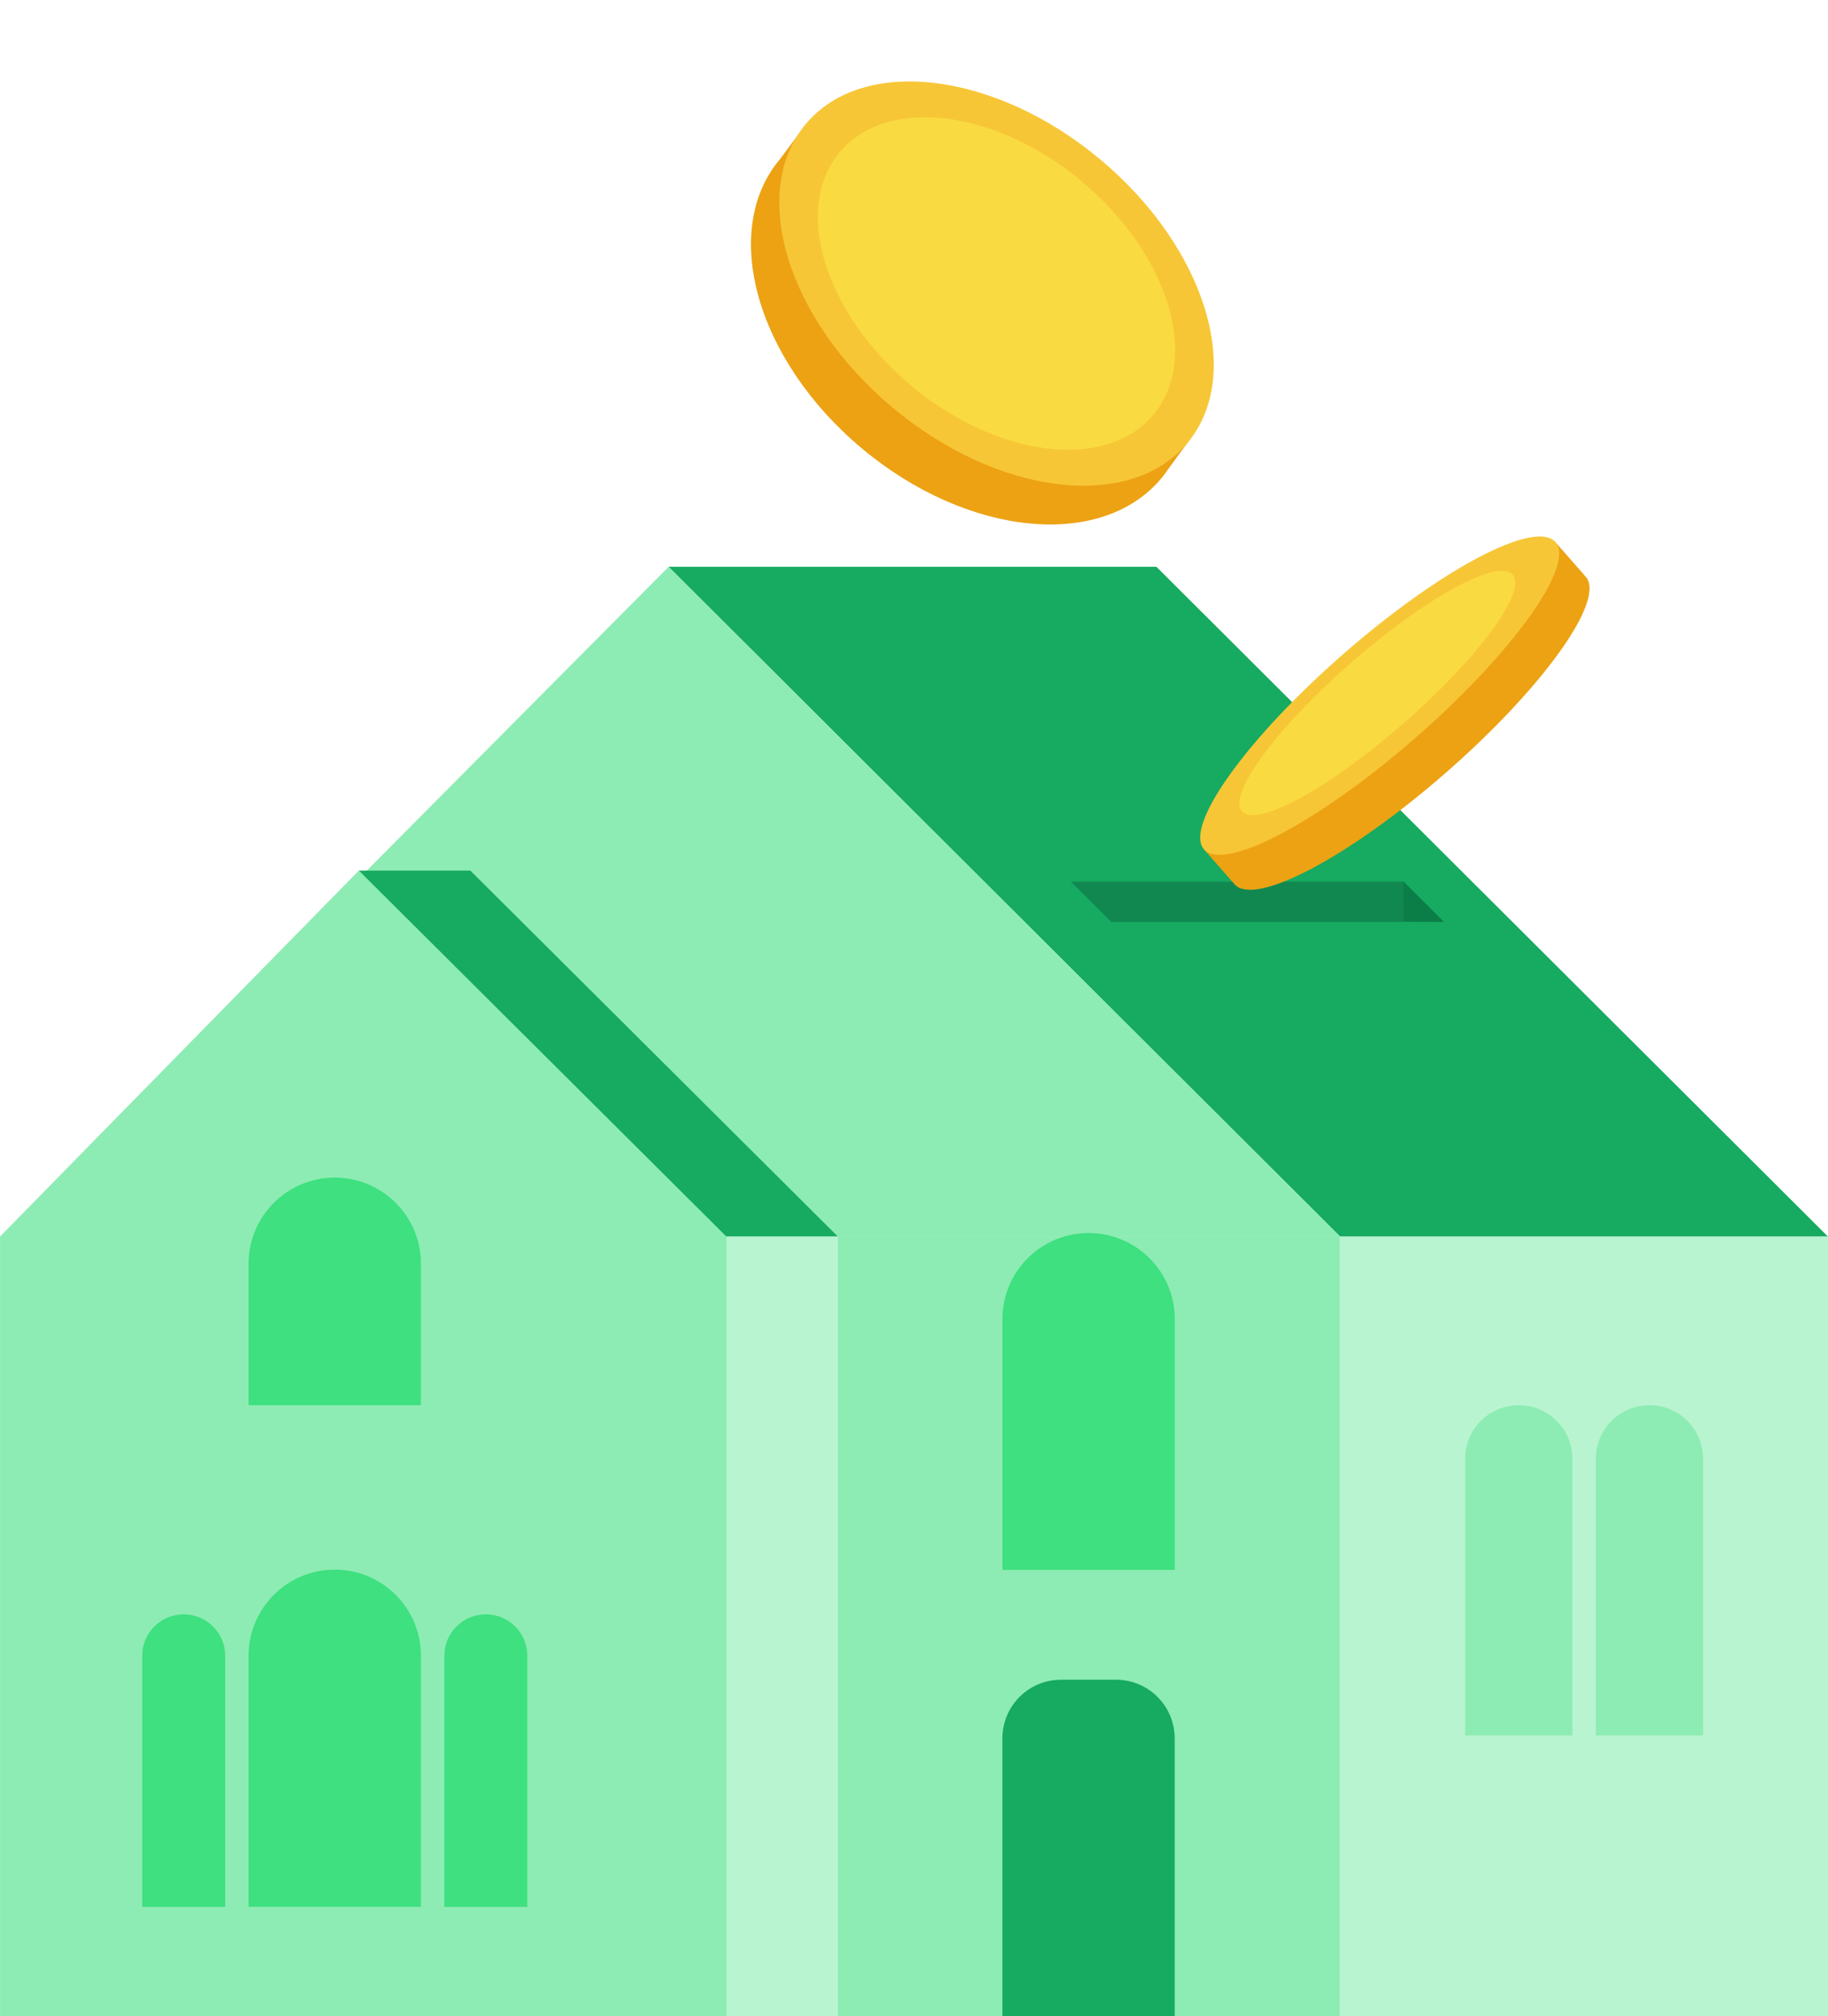
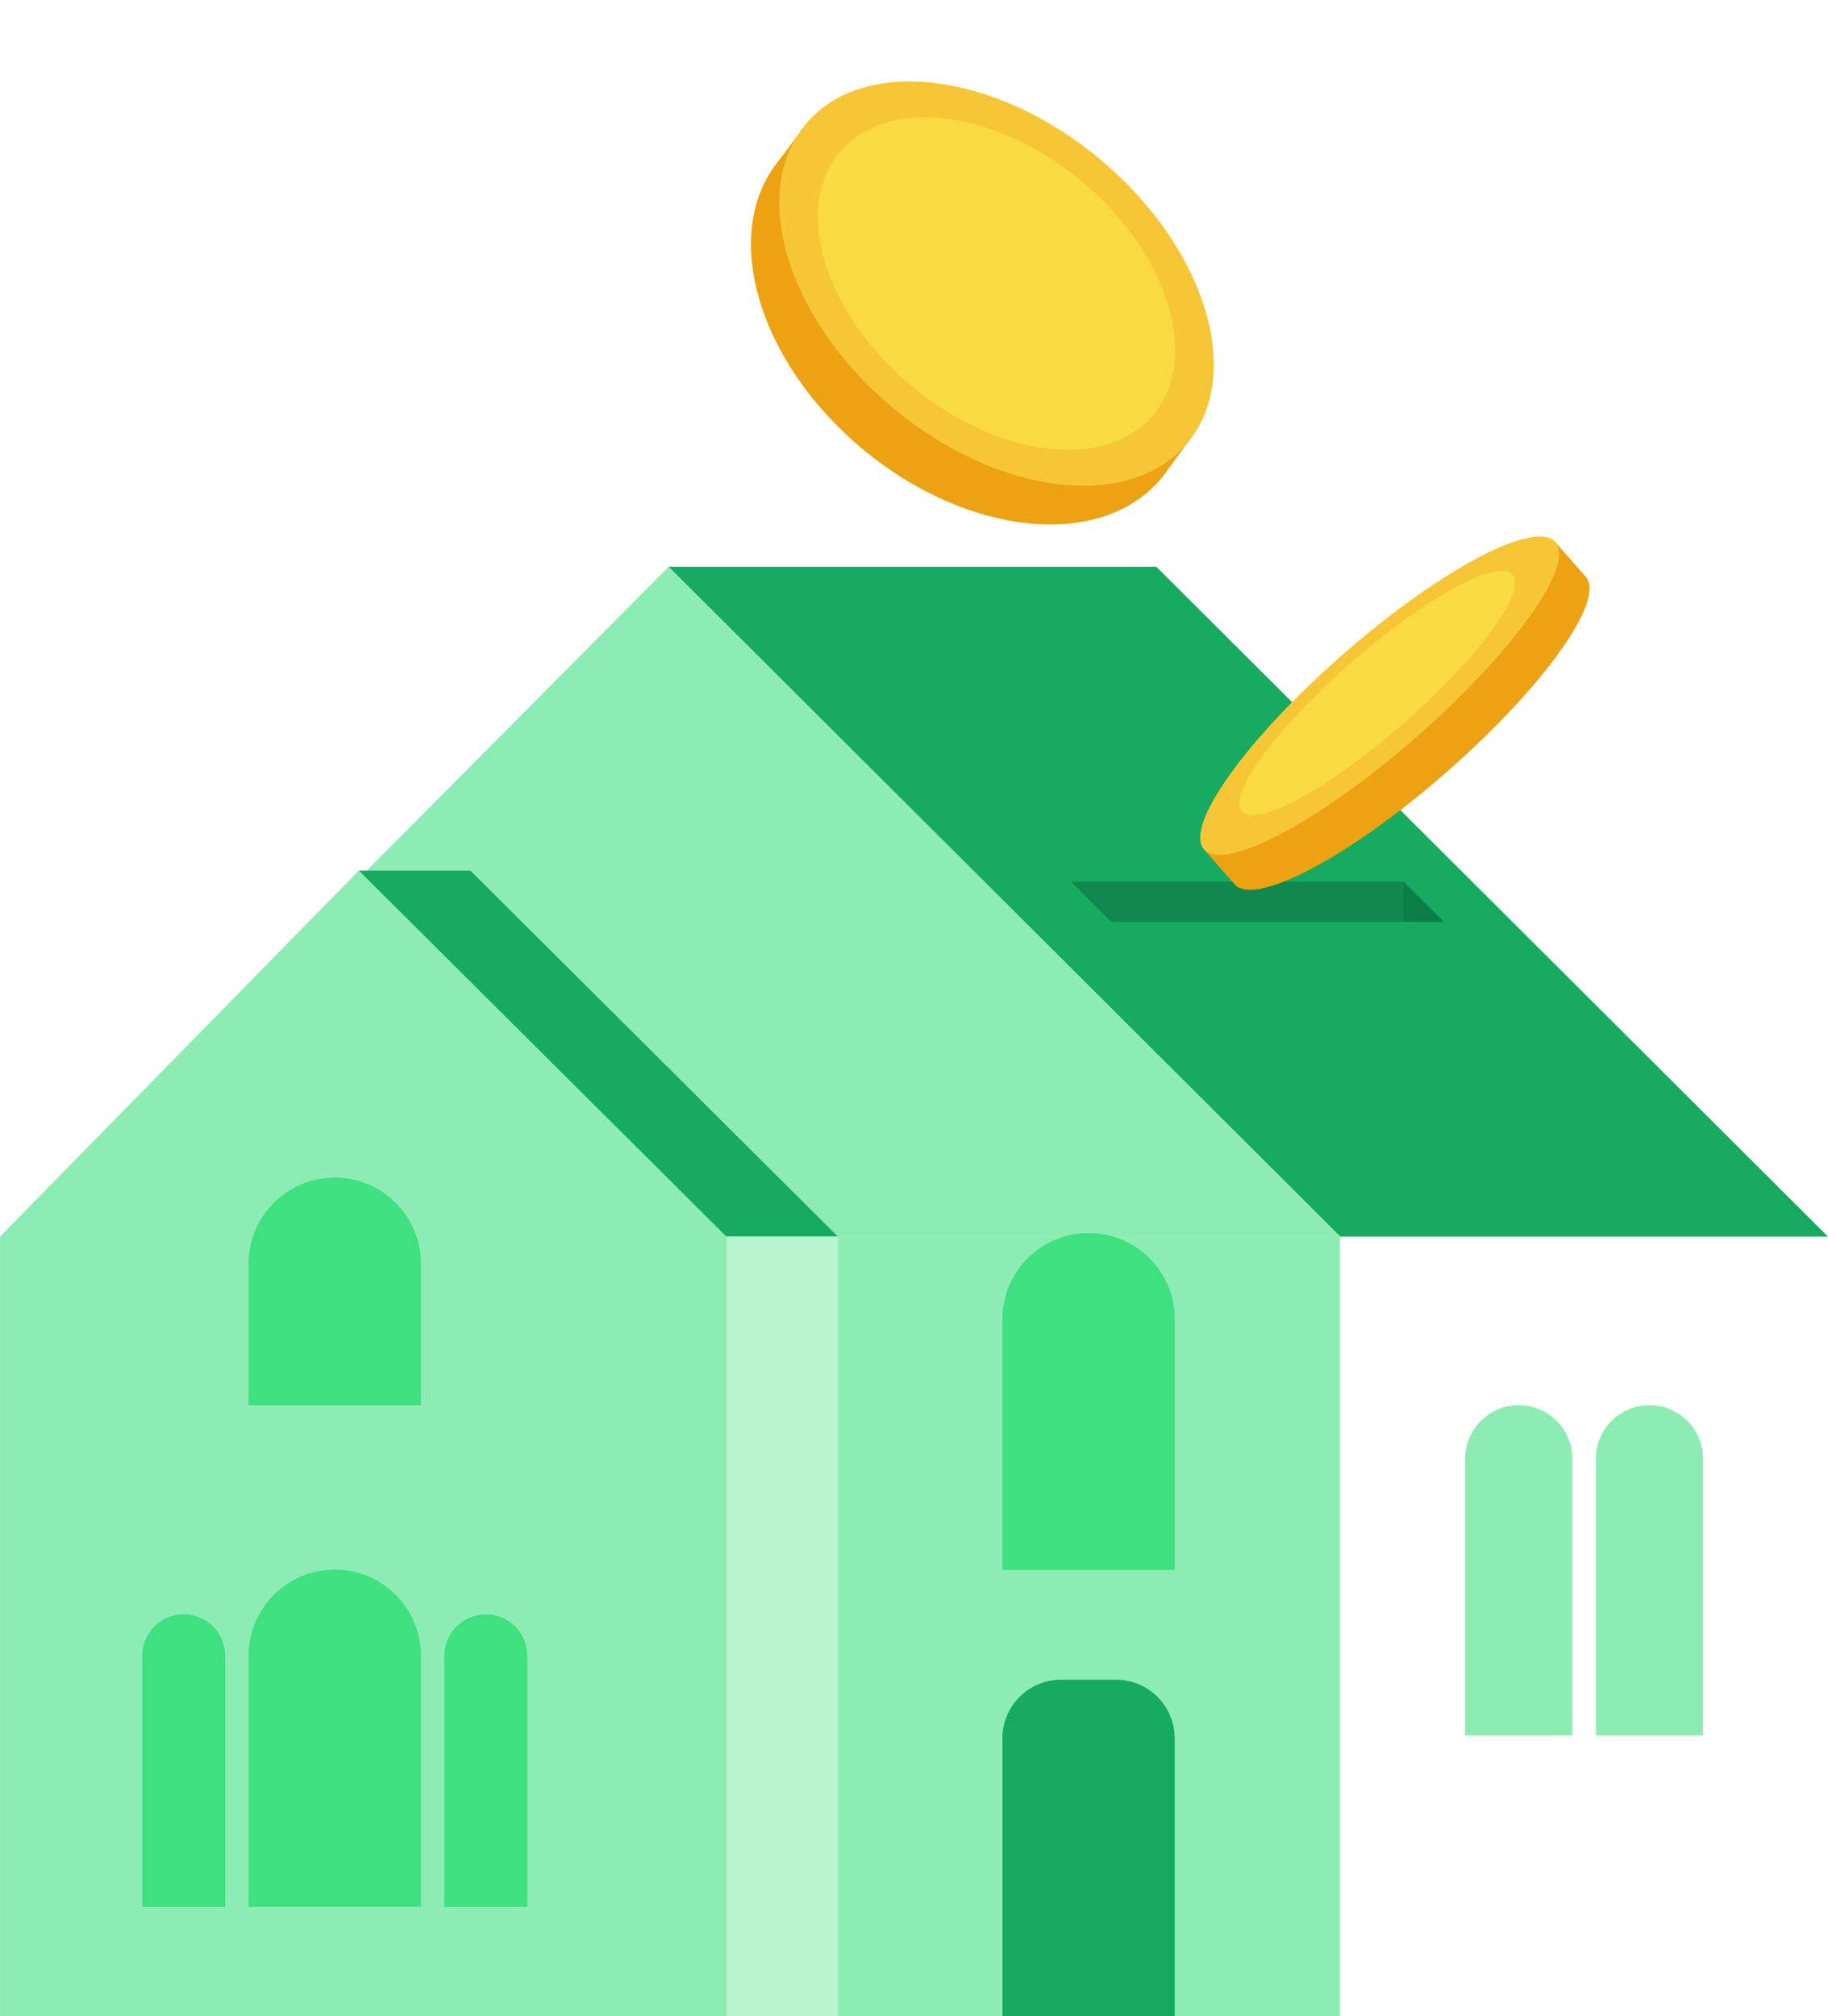
<svg xmlns="http://www.w3.org/2000/svg" width="312" height="344" fill="none">
  <path d="M114.105 96.695h83.262l114.632 114.286h-83.262L114.105 96.695z" fill="#17aa61" />
  <path d="M182.78 150.414h56.771l6.879 6.858h-56.771l-6.879-6.858z" fill="#118850" />
  <path d="M246.425 157.272l-6.878-6.858-.007 6.833 6.885.025z" fill="#0b7e48" />
-   <path fill="#b9f4d1" d="M228.722 210.984h83.279v133.007h-83.279z" />
  <g fill-rule="evenodd">
    <path d="M.521 210.988L114.116 96.703l114.62 114.282-228.215.003zm228.19.004H.529v133.007h228.182V210.992zm39.662 38.023l.001-.125a9.154 9.154 0 1 0-18.308 0l.001.125h-.001v47.059h18.308v-47.059h-.001zm22.308.001l.001-.126a9.154 9.154 0 1 0-18.308 0l.001.126h-.001v47.058h18.308v-47.058h-.001z" fill="#8decb3" />
    <path d="M200.508 225.049v42.792h-29.409v-42.792-.674h.015c.352-7.796 6.794-14.008 14.689-14.008s14.337 6.212 14.689 14.008h.016v.674z" fill="#3ee07f" />
  </g>
  <path d="M171.087 296.586a10.01 10.01 0 0 1 10.008-10.008h9.393a10.01 10.01 0 0 1 10.008 10.008v47.413h-29.409v-47.413z" fill="#17aa61" />
  <path fill-rule="evenodd" d="M0 210.968l61.253-62.445 62.749 62.466h-.05v132.983H.009V210.969h2.485L0 210.968z" fill="#8decb3" />
  <path d="M61.258 148.539h19.026l62.723 62.432h-19.026l-62.723-62.432z" fill="#17aa61" />
  <path fill="#b9f4d1" d="M124.004 210.969h19v132.999h-19z" />
  <g fill-rule="evenodd">
    <path d="M71.84 282.478v42.842H42.431v-42.842-.072h0c.039-8.075 6.607-14.609 14.704-14.609s14.665 6.534 14.704 14.609h0v.072zm18.16.013v42.845H75.84v-42.845-.069h0c.037-3.872 3.192-7 7.079-7s7.043 3.128 7.079 7h0v.069zm-51.564 0v42.845h-14.16v-42.845-.069h0c.037-3.873 3.192-7 7.079-7s7.043 3.127 7.079 7h0v.069zm33.403-66.725l.001-.17c0-8.109-6.583-14.682-14.705-14.682s-14.704 6.573-14.704 14.682l.001.17h-.001v23.972H71.84v-23.972h-.001z" fill="#3ee07f" />
    <path d="M198.177 81.647c-10.236 12.196-33.103 9.895-51.076-5.14s-24.247-37.11-14.012-49.307l.007-.008 4.289-5.754-.086 1.989c11.454-7.685 31.054-4.313 46.866 8.914 15.174 12.693 22.008 30.404 17.611 42.952l1.329-.335-3.594 4.906c-.336.506-.696.998-1.081 1.475l-.019.026-.002-.001-.232.283z" fill="#eca213" />
  </g>
  <ellipse cx="42.429" cy="27.605" rx="42.429" ry="27.605" transform="matrix(.767 .642 -.643 .766 155.291 0)" fill="#f7c636" />
  <ellipse cx="34.892" cy="22.701" rx="34.892" ry="22.701" transform="matrix(.767 .642 -.643 .766 157.917 8.586)" fill="#f9db41" />
  <path fill-rule="evenodd" d="M246.902 131.722c16.556-14.485 27.191-29.401 23.755-33.315-.058-.066-.12-.129-.185-.188l.012-.011-5.046-5.749-13.657 11.949c-5.33 3.387-11.303 7.871-17.322 13.137s-11.255 10.59-15.317 15.42l-13.656 11.948 5.046 5.749.011-.009c.05.072.104.141.162.207 3.436 3.915 19.642-4.654 36.197-19.139z" fill="#eca213" />
  <ellipse cx="39.83" cy="9.431" rx="39.83" ry="9.431" transform="matrix(.753 -.658 .66 .752 199.263 137.805)" fill="#f7c636" />
  <ellipse cx="30.673" cy="6.834" rx="30.673" ry="6.834" transform="matrix(.753 -.658 .66 .752 207.474 133.273)" fill="#f9db41" />
</svg>